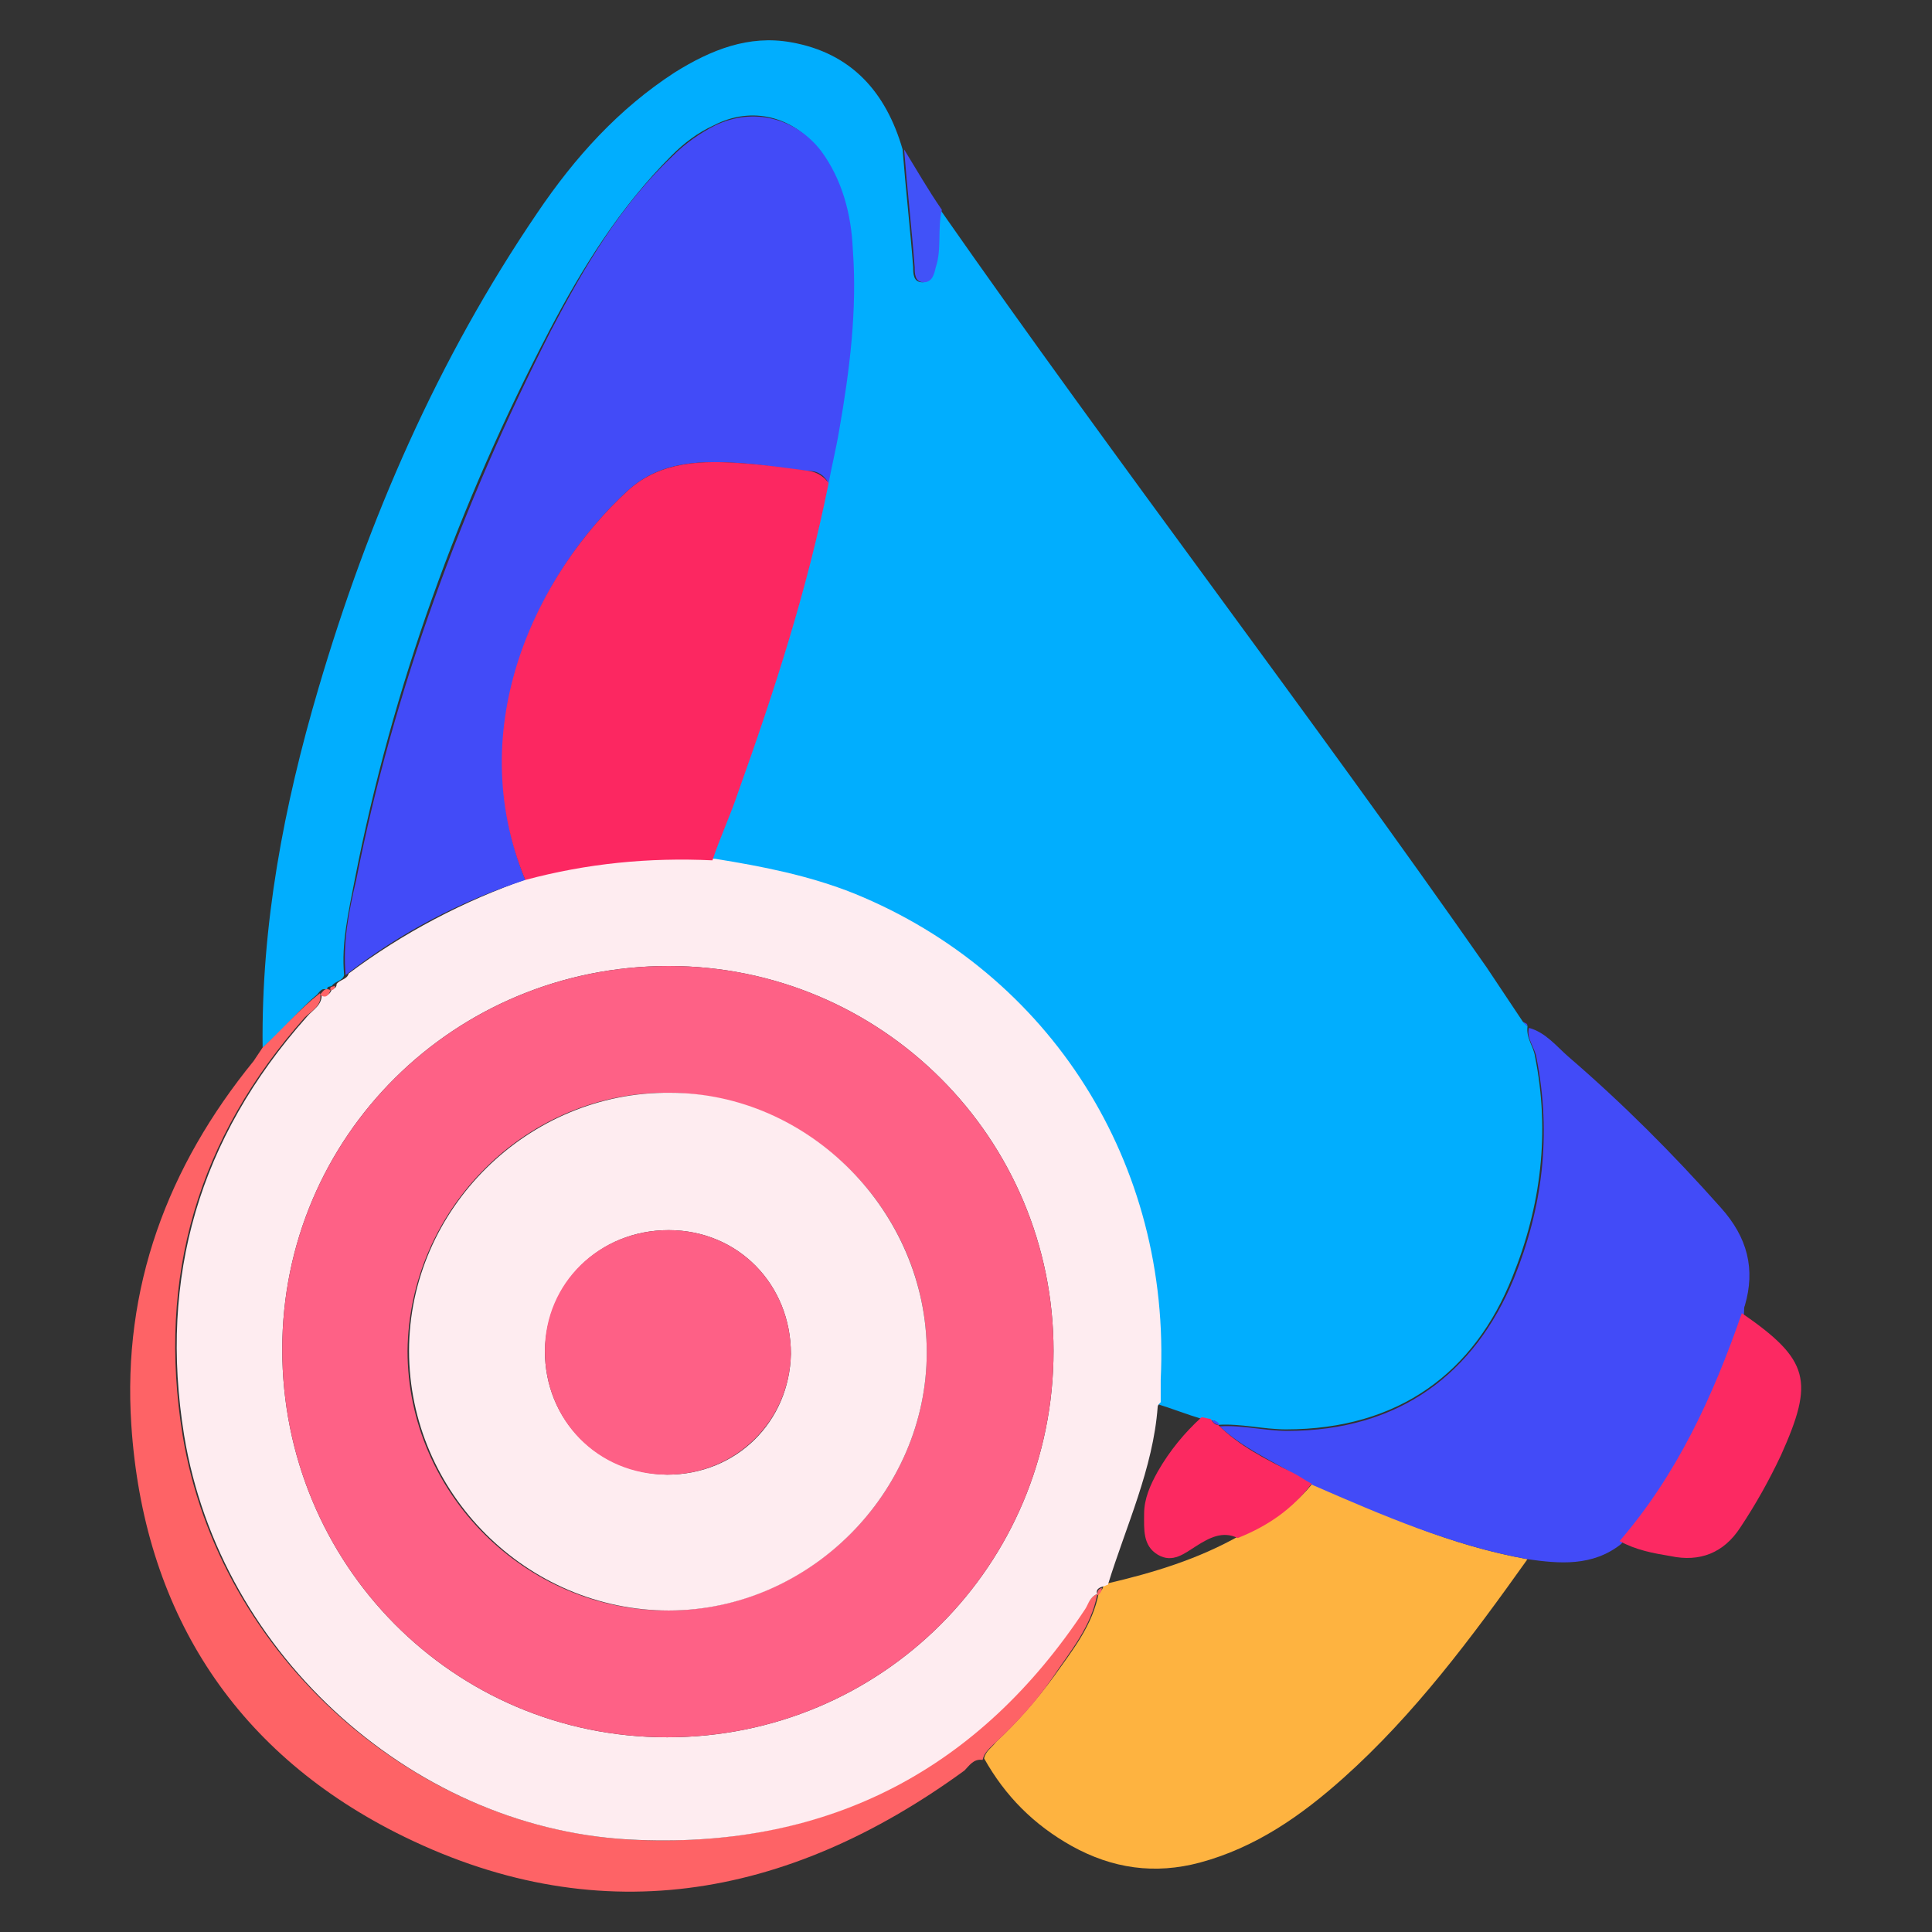
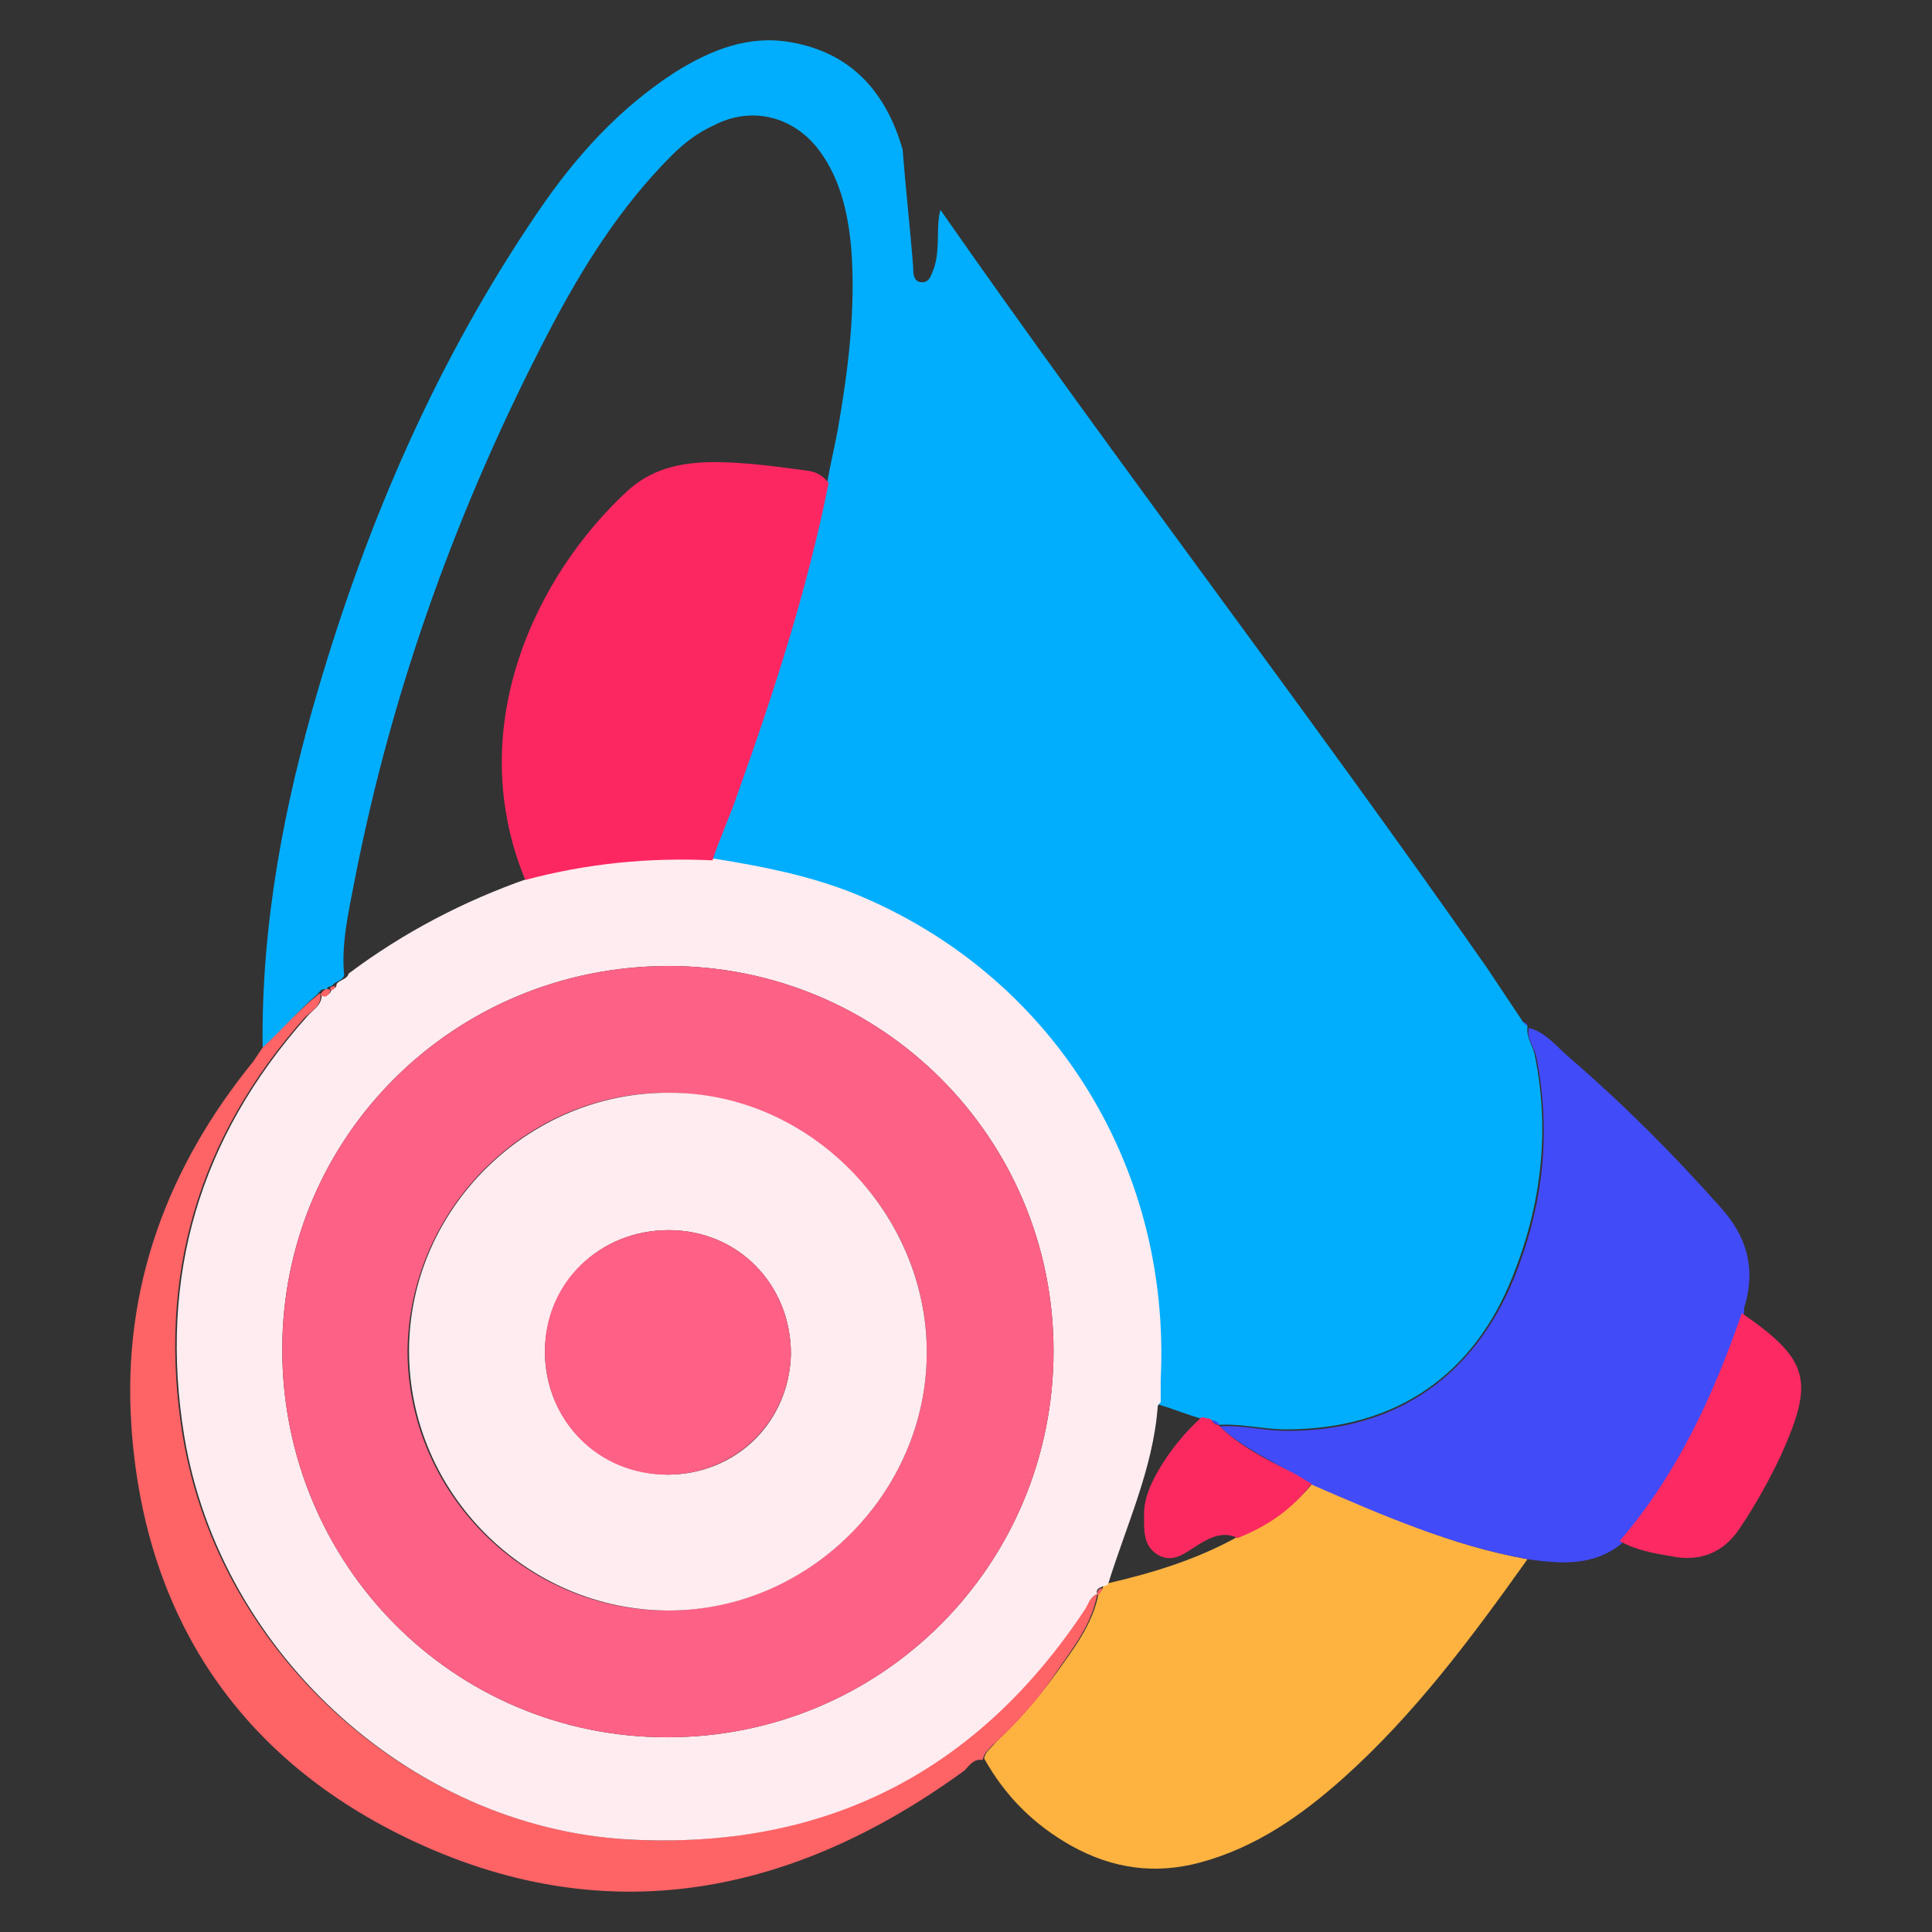
<svg xmlns="http://www.w3.org/2000/svg" version="1.1" id="Layer_1" x="0px" y="0px" viewBox="0 0 128 128" style="enable-background:new 0 0 128 128;" xml:space="preserve">
  <rect x="0" y="0" width="128" height="128" fill="#333333" stroke="none" />
  <style type="text/css"> .st0{fill:#01AEFE;} .st1{fill:#FEB340;} .st2{fill:#424BF8;} .st3{fill:#FE6366;} .st4{fill:#FC2962;} .st5{fill:#4152F8;} .st6{fill:#FEECF0;} .st7{fill:#FC2761;} .st8{fill:#FC2961;} .st9{fill:#FE6186;} .st10{fill:#FE6086;} </style>
  <g>
    <path class="st0" d="M17.4,69.4c-0.1-8.1,1.4-16,3.7-23.8c3.3-11.2,7.9-21.8,14.5-31.5c2.5-3.7,5.4-6.9,9.1-9.3 c2.4-1.5,4.9-2.5,7.7-2c4,0.7,6.3,3.3,7.4,7.1c0.2,2.6,0.5,5.2,0.7,7.8c0,0.4,0,1,0.6,1c0.5,0,0.6-0.5,0.8-1 c0.4-1.3,0.1-2.6,0.4-3.8c11.8,16.9,24.4,33.3,36.2,50.2c0.8,1.2,1.6,2.4,2.4,3.6c0.1,0.1,0.2,0.2,0.3,0.3c0,0,0,0,0,0 c-0.1,0.8,0.4,1.3,0.5,2c1,5,0.4,9.9-1.5,14.6c-2.5,6.3-7.5,10.1-15,10.1c-1.5,0-3-0.4-4.5-0.3l0,0c-0.1-0.3-0.3-0.3-0.5-0.3 c-0.2,0-0.4-0.1-0.6-0.1c-1-0.3-2-0.7-3-1c0-0.5-0.1-1,0-1.5c0.7-14.3-7.3-26.9-20.3-32.2c-3-1.2-6.1-1.8-9.2-2.3 c0.6-1.5,1.2-3,1.7-4.5c2.4-6.7,4.6-13.5,6-20.5c0.2-1.2,0.5-2.4,0.7-3.5c0.7-4,1.2-8,0.9-12c-0.2-2.3-0.7-4.6-2.1-6.5 c-1.7-2.3-4.5-3-7-1.7c-1.1,0.5-2,1.2-2.8,2c-3.4,3.4-5.9,7.4-8.1,11.6c-6,11.5-10.4,23.6-12.9,36.4c-0.4,2.1-0.9,4.2-0.7,6.3 c-0.1,0.4-0.6,0.4-0.8,0.7c-0.1,0.1-0.4,0-0.3,0.3l0,0c-0.4-0.2-0.5,0.1-0.7,0.3l0,0C19.8,66.9,18.7,68.3,17.4,69.4z" />
    <path class="st1" d="M101.2,103.3c-3.7,5.2-7.5,10.3-12.2,14.5c-2.8,2.5-5.8,4.6-9.5,5.6c-3,0.8-5.8,0.4-8.5-1.1 c-2.5-1.4-4.4-3.3-5.8-5.8c0.1-0.5,0.5-0.7,0.8-1.1c1.4-1.3,2.7-2.8,3.8-4.3c1.2-1.7,2.6-3.4,3-5.6l0,0c0.2-0.1,0.3-0.3,0.3-0.5 c0.1,0,0.2-0.1,0.3-0.1c3-0.7,6-1.6,8.8-3.2c1.9-0.8,3.6-1.9,4.9-3.6C91.5,100.4,96.2,102.4,101.2,103.3z" />
    <path class="st2" d="M101.2,103.3c-5-0.9-9.6-2.9-14.2-4.9c-0.4-0.2-0.8-0.5-1.2-0.7c-1.7-1-3.5-1.8-5-3.2c1.5-0.1,3,0.3,4.5,0.3 c7.4,0,12.4-3.8,15-10.1c1.9-4.7,2.5-9.5,1.5-14.6c-0.1-0.7-0.7-1.3-0.5-2c1.1,0.3,1.8,1.2,2.6,1.9c3.6,3.1,6.9,6.4,10.1,10 c1.8,2,2.3,4.1,1.6,6.5c-0.1,0.2,0,0.4-0.1,0.7c-1.9,5.5-4.3,10.7-8.1,15.1C105.5,103.8,103.3,103.6,101.2,103.3z" />
    <path class="st3" d="M72.7,105.6c-0.4,2.2-1.8,3.8-3,5.6c-1.1,1.6-2.4,3-3.8,4.3c-0.3,0.3-0.7,0.6-0.8,1.1 c-0.6-0.1-0.9,0.4-1.2,0.7c-11.8,8.6-24.5,10.8-37.7,4.1c-10.8-5.5-16.7-14.8-17.5-27c-0.6-9.1,2.4-17.1,8.1-24.1 c0.2-0.3,0.4-0.6,0.6-0.9c1.3-1.2,2.4-2.5,3.8-3.6c0.2,0.8-0.6,1.2-1,1.6c-7.1,8-9.8,17.2-8.1,27.7c2.4,14.6,15.4,26.2,30.1,26.8 c12.7,0.5,22.6-4.7,29.6-15.3C72.1,106.3,72.2,105.8,72.7,105.6z" />
    <path class="st4" d="M107.3,102.1c3.8-4.4,6.2-9.6,8.1-15.1c4.5,3.1,4.8,4.5,2.6,9.4c-0.8,1.7-1.7,3.3-2.7,4.8 c-1.1,1.7-2.7,2.3-4.6,1.9C109.5,102.9,108.4,102.7,107.3,102.1z" />
-     <path class="st5" d="M62.4,13.9c-0.3,1.3,0,2.6-0.4,3.8c-0.1,0.4-0.2,1-0.8,1c-0.6,0-0.6-0.6-0.6-1c-0.2-2.6-0.5-5.2-0.7-7.8 C60.7,11.2,61.5,12.6,62.4,13.9z" />
    <path class="st2" d="M101.2,68c-0.1-0.1-0.2-0.2-0.3-0.3C101.1,67.8,101.2,67.8,101.2,68z" />
    <path class="st6" d="M72.7,105.6c-0.5,0.2-0.6,0.7-0.8,1c-7,10.6-16.9,15.8-29.6,15.3c-14.7-0.5-27.7-12.2-30.1-26.8 c-1.7-10.5,1-19.7,8.1-27.7c0.4-0.5,1.1-0.8,1-1.6c0,0,0,0,0,0c0.4,0.3,0.6,0,0.7-0.3c0,0,0,0,0,0c0.2,0,0.3-0.1,0.3-0.3 c0.2-0.3,0.7-0.3,0.8-0.7c3.6-2.7,7.6-4.8,11.9-6.3c4.1-1.2,8.2-1.5,12.4-1.3c3.1,0.5,6.2,1.1,9.2,2.3c13,5.3,21,17.9,20.3,32.2 c0,0.5,0,1,0,1.5c-0.1,0.1-0.2,0.2-0.2,0.3c-0.3,4.1-2.1,7.9-3.3,11.8c-0.1,0-0.2,0.1-0.3,0.1C72.7,105.2,72.6,105.4,72.7,105.6 L72.7,105.6z M44.3,64c-14.2,0-25.6,11.3-25.6,25.4c0,14.2,11.3,25.7,25.5,25.7c14.2,0,25.6-11.4,25.6-25.6 C69.8,75.4,58.4,64,44.3,64z" />
-     <path class="st2" d="M34.8,58.3c-4.3,1.4-8.3,3.5-11.9,6.3c-0.2-2.1,0.2-4.2,0.7-6.3c2.5-12.7,7-24.8,12.9-36.4 c2.2-4.2,4.6-8.3,8.1-11.6c0.8-0.8,1.8-1.5,2.8-2c2.5-1.2,5.3-0.5,7,1.7c1.4,1.9,2,4.2,2.1,6.5c0.3,4-0.2,8-0.9,12 c-0.2,1.2-0.5,2.4-0.7,3.5c-0.3-0.5-0.7-0.8-1.3-0.8c-1.4-0.1-2.8-0.4-4.3-0.5c-2.8-0.2-5.5-0.2-7.7,1.8 C35.6,38,30.7,48.1,34.8,58.3z" />
    <path class="st7" d="M34.8,58.3c-4.2-10.2,0.8-20.3,6.8-25.8c2.2-2,5-2,7.7-1.8c1.4,0.1,2.8,0.3,4.3,0.5c0.6,0.1,1,0.4,1.3,0.8 c-1.4,7-3.6,13.8-6,20.5c-0.5,1.5-1.2,3-1.7,4.5C43,56.8,38.9,57.2,34.8,58.3z" />
    <path class="st8" d="M80.7,94.4c1.4,1.4,3.2,2.3,5,3.2c0.4,0.2,0.8,0.5,1.2,0.7c-1.3,1.7-2.9,2.8-4.9,3.6c-1-0.5-1.9,0-2.7,0.5 c-0.8,0.5-1.6,1.2-2.6,0.6c-1-0.6-0.9-1.7-0.9-2.7c0-1,0.4-1.9,0.9-2.8c0.8-1.4,1.8-2.6,2.9-3.6c0.2,0,0.4,0.1,0.6,0.1 C80.4,94.3,80.5,94.4,80.7,94.4L80.7,94.4z" />
    <path class="st3" d="M21.9,65.6c-0.1,0.3-0.3,0.6-0.7,0.3C21.4,65.7,21.5,65.4,21.9,65.6z" />
    <path class="st2" d="M80.8,94.4c-0.2,0-0.4-0.1-0.5-0.3C80.5,94.1,80.7,94.2,80.8,94.4z" />
    <path class="st3" d="M22.2,65.3c0,0.2-0.1,0.3-0.3,0.3C21.8,65.3,22.1,65.4,22.2,65.3z" />
    <path class="st3" d="M72.7,105.7c0-0.2,0-0.4,0.3-0.5C73,105.4,72.9,105.6,72.7,105.7z" />
    <path class="st9" d="M44.3,64c14.1,0,25.5,11.4,25.5,25.5c0,14.2-11.4,25.6-25.6,25.6c-14.2,0-25.5-11.5-25.5-25.7 C18.7,75.3,30.1,64,44.3,64z M61.4,89.6c0-9.3-7.7-17.1-17.1-17.2c-9.4-0.1-17.2,7.7-17.3,17.1c0,9.4,7.8,17.2,17.2,17.2 C53.6,106.7,61.4,98.9,61.4,89.6z" />
    <path class="st6" d="M61.4,89.6c0,9.3-7.8,17.1-17.1,17.1c-9.4,0-17.2-7.8-17.2-17.2c0-9.4,7.9-17.2,17.3-17.1 C53.6,72.4,61.4,80.3,61.4,89.6z M44.2,97.7c4.6,0,8.1-3.5,8.2-8c0-4.6-3.5-8.2-8.1-8.2c-4.6,0-8.1,3.5-8.2,8 C36.1,94.1,39.6,97.6,44.2,97.7z" />
    <path class="st10" d="M44.2,97.7c-4.6,0-8.1-3.6-8.1-8.2c0-4.5,3.6-8,8.2-8c4.6,0,8.1,3.6,8.1,8.2C52.3,94.2,48.7,97.7,44.2,97.7z" />
  </g>
</svg>